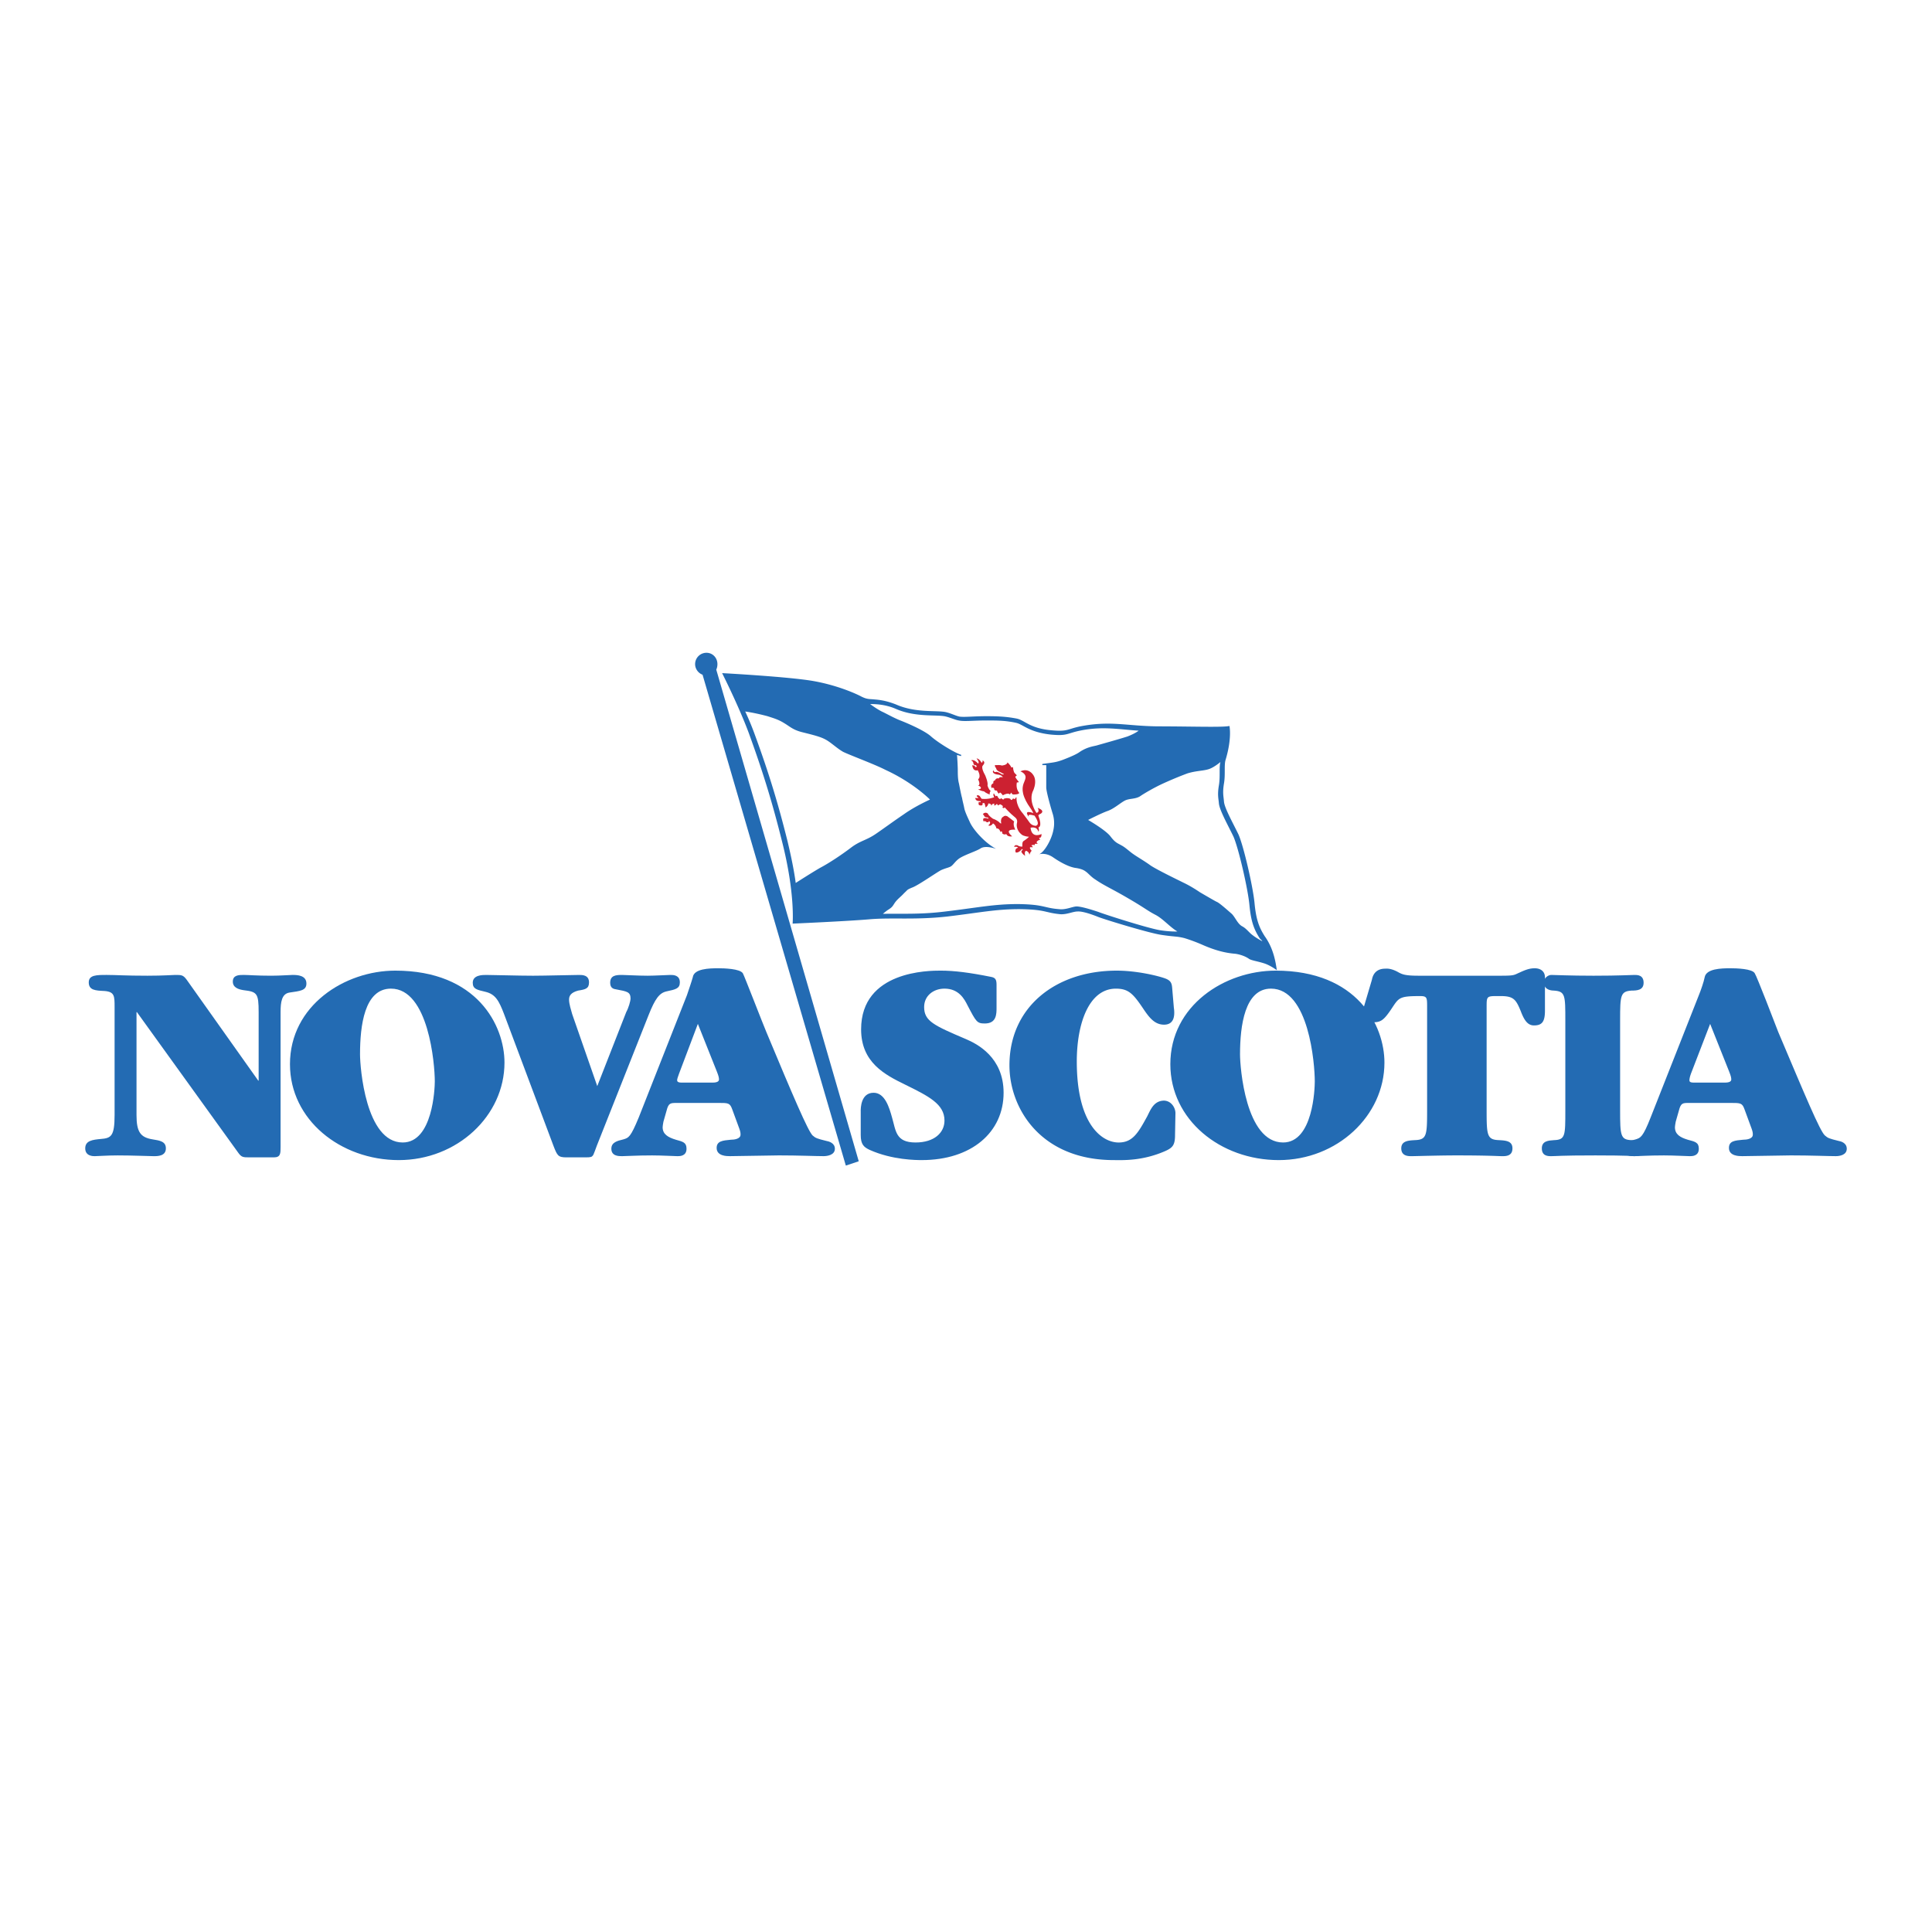
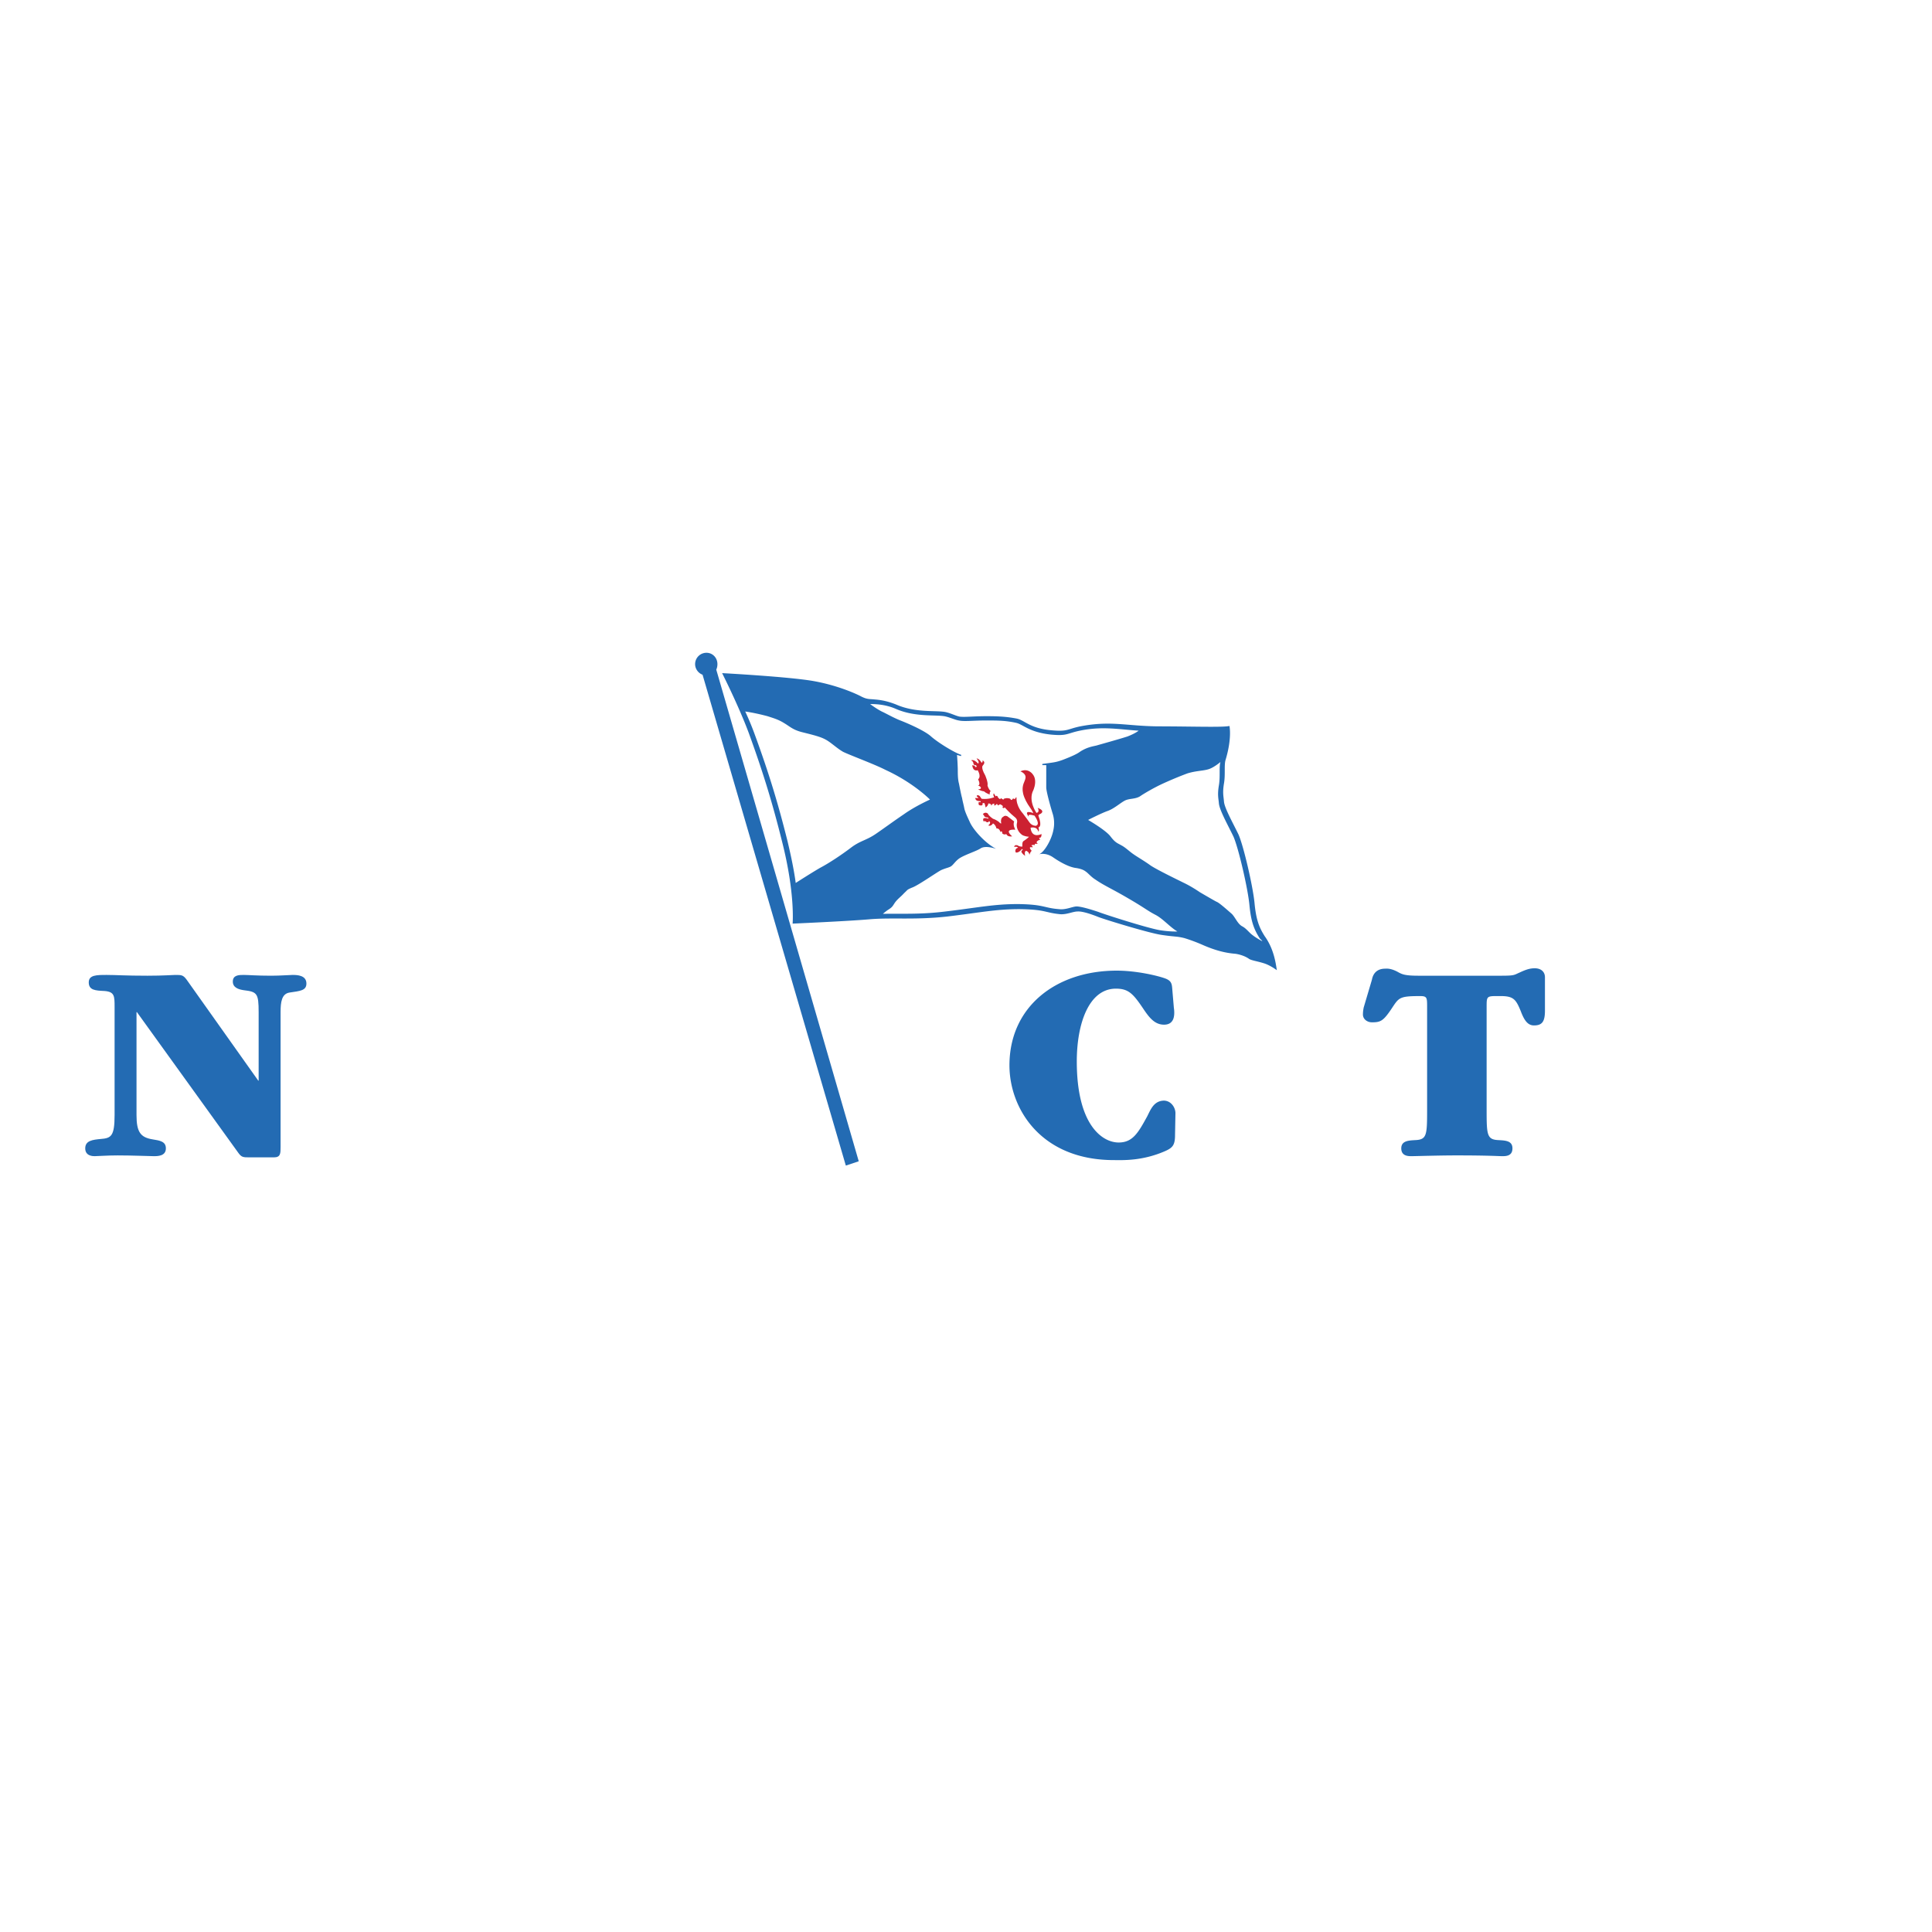
<svg xmlns="http://www.w3.org/2000/svg" width="2500" height="2500" viewBox="0 0 192.756 192.756">
  <g fill-rule="evenodd" clip-rule="evenodd">
-     <path fill="#fff" d="M0 0h192.756v192.756H0V0z" />
    <path d="M72.046 67.158s6.562.352 9.061.781c2.46.43 4.335 1.289 4.843 1.562.547.274.781.234 1.21.274.43.039 1.133.078 2.227.507 2.031.898 4.14.547 5.038.781.469.117.938.352 1.289.43.507.078 1.407-.039 2.694-.039 1.133 0 1.992.039 3.008.234.82.156 1.289.976 3.477 1.171 1.641.156 1.562-.117 2.889-.391 3.047-.585 4.531-.039 7.695 0 3.279 0 6.561.118 7.186-.039 0 0 .273 1.211-.391 3.398-.156.547 0 1.445-.156 2.343-.156.937-.039 1.289 0 1.797.039.625.898 2.148 1.445 3.28.508 1.132 1.445 5.194 1.602 6.834.156 1.68.469 2.461 1.016 3.32.898 1.25 1.094 2.616 1.211 3.397 0 0-.664-.508-1.328-.703-.625-.195-1.211-.273-1.445-.429-.43-.312-1.055-.469-1.367-.508-1.016-.078-2.031-.351-3.203-.859a16.8 16.8 0 0 0-1.875-.703c-.781-.195-.896-.117-2.225-.312-1.211-.156-5.781-1.562-6.367-1.797s-1.562-.586-2.068-.547c-.469 0-1.055.312-1.719.273-1.602-.156-1.406-.469-4.062-.508-2.422 0-3.984.352-7.264.742-3.242.352-5.468.078-7.733.273s-7.655.43-7.655.43.273-2.968-1.055-8.202c-.898-3.593-1.796-6.639-3.319-10.818-1.018-2.73-2.659-5.972-2.659-5.972z" fill="#fff" />
    <path d="M13.62 111.252c0 1.68.391 2.227 1.602 2.422.703.117 1.328.195 1.328.898 0 .779-.82.779-1.211.779-.352 0-2.109-.076-3.593-.076-1.094 0-1.992.076-2.304.076-.156 0-.938 0-.938-.779 0-.781.742-.859 1.562-.938 1.016-.078 1.367-.273 1.367-2.383v-10.779c0-1.094 0-1.523-1.016-1.602-.898-.039-1.562-.078-1.562-.859 0-.742.781-.742 1.796-.742.977 0 1.797.078 4.062.078 1.64 0 2.46-.078 2.773-.078.625 0 .781 0 1.132.469l7.147 10.076h.04v-6.834c0-1.875-.157-2.031-1.484-2.188-.547-.078-1.093-.273-1.093-.859 0-.664.625-.664 1.093-.664.43 0 1.289.078 2.734.078.938 0 1.835-.078 2.148-.078.469 0 1.367.039 1.367.859 0 .703-.625.742-1.679.898-.781.117-.898.938-.898 1.953v13.436c0 .664 0 1.055-.664 1.055h-2.421c-.664 0-.82 0-1.172-.508L13.66 100.98h-.04v10.272z" fill="#236bb3" />
-     <path d="M39.436 96.84c8.163 0 10.896 5.469 10.896 9.178 0 5.312-4.726 9.725-10.545 9.725s-10.857-4.021-10.857-9.568c0-5.859 5.468-9.335 10.506-9.335zm-3.516 8.357c0 1.25.547 8.789 4.257 8.789 3.007 0 3.203-5.43 3.203-6.094 0-1.758-.625-9.256-4.375-9.256-2.654.001-3.085 3.712-3.085 6.561zM168.475 110.041c-.586 0-.781 0-.977.781l-.312 1.094c-.039.234-.078.43-.078.547 0 .703.508 1.016 1.289 1.25.742.195 1.094.273 1.094.898 0 .74-.664.74-.898.74-.312 0-1.562-.076-2.578-.076-1.523 0-2.539.076-3.008.076-.273 0-1.016 0-1.016-.74 0-.625.547-.781 1.211-.938.469-.156.703-.195 1.484-2.188l4.805-12.186c.195-.469.506-1.367.584-1.797.156-.859 1.641-.898 2.578-.898.547 0 2.188.039 2.422.508.195.273 2.031 5.039 2.344 5.859 2.695 6.365 4.139 9.842 4.646 10.311.312.273.43.312 1.367.547.234.039.82.195.82.781 0 .625-.703.74-1.094.74-.742 0-2.5-.076-4.49-.076-.664 0-4.062.076-4.844.076-.312 0-1.328 0-1.328-.818 0-.703.586-.742 1.406-.82.352 0 .977-.078.977-.508 0-.117 0-.273-.117-.586l-.703-1.914c-.234-.664-.391-.664-1.406-.664h-4.178v.001zm3.63-2.031c.43 0 .625-.117.625-.312 0-.156-.039-.352-.195-.742l-1.914-4.803-1.912 4.959c-.117.312-.156.547-.156.664s.039.234.43.234h3.122z" fill="#236bb3" />
-     <path d="M161.639 110.783c0 2.5.039 2.93 1.133 2.969.586.039 1.211.078 1.211.82 0 .779-.625.779-.898.779-.156 0-.547-.076-3.904-.076-3.555 0-3.906.076-4.414.076-.312 0-.938 0-.938-.779 0-.742.664-.781 1.211-.82 1.133-.039 1.133-.43 1.133-2.969v-8.943c0-2.539 0-2.93-1.133-3.008-.586 0-1.016-.273-1.016-.82 0-.43.43-.742.742-.742.469 0 1.758.078 4.219.078 2.615 0 3.709-.078 4.1-.078.273 0 .898 0 .898.781 0 .742-.664.781-1.211.781-1.094.078-1.133.469-1.133 2.93v9.021zM127.271 96.84c8.162 0 10.855 5.469 10.855 9.178 0 5.312-4.725 9.725-10.545 9.725-5.818 0-10.816-4.021-10.816-9.568.001-5.859 5.428-9.335 10.506-9.335zm-3.554 8.357c0 1.25.547 8.789 4.297 8.789 3.006 0 3.162-5.43 3.162-6.094 0-1.758-.586-9.256-4.373-9.256-2.617.001-3.086 3.712-3.086 6.561zM59.588 108.361l2.89-7.381c.234-.43.43-1.094.43-1.367 0-.664-.391-.703-1.406-.898-.273-.039-.625-.117-.625-.664 0-.742.586-.781 1.171-.781.391 0 1.562.078 2.578.078.664 0 2.03-.078 2.265-.078.273 0 .937 0 .937.742 0 .625-.43.703-1.328.898-.703.156-1.133.703-1.797 2.383l-5.155 13.006c-.039.117-.352.977-.391.977-.117.154-.195.195-.742.195H56.54c-.859 0-.938-.156-1.328-1.172l-4.921-13.123c-.508-1.328-.859-1.992-1.875-2.227-.82-.195-1.25-.273-1.25-.898 0-.781.977-.781 1.328-.781.82 0 3.125.078 4.687.078 1.25 0 3.944-.078 4.608-.078.312 0 .977 0 .977.742 0 .625-.352.703-1.094.82-.703.195-.898.508-.898.898 0 .43.195 1.016.312 1.445l2.502 7.186zM67.516 110.041c-.625 0-.82 0-1.015.781l-.312 1.094c-.039.234-.078.43-.078.547 0 .703.546 1.016 1.328 1.25.703.195 1.055.273 1.055.898 0 .74-.664.74-.898.74-.273 0-1.562-.076-2.539-.076-1.562 0-2.578.076-3.007.076-.312 0-1.055 0-1.055-.74 0-.625.547-.781 1.211-.938.508-.156.703-.195 1.523-2.188l4.804-12.186c.156-.469.469-1.367.586-1.797.117-.859 1.64-.898 2.539-.898.547 0 2.187.039 2.46.508.156.273 1.992 5.039 2.343 5.859 2.656 6.365 4.14 9.842 4.608 10.311.312.273.43.312 1.367.547.234.039.859.195.859.781 0 .625-.742.74-1.132.74-.742 0-2.5-.076-4.453-.076-.703 0-4.101.076-4.882.076-.312 0-1.328 0-1.328-.818 0-.703.625-.742 1.406-.82.352 0 .977-.078.977-.508 0-.117 0-.273-.117-.586l-.703-1.914c-.234-.664-.391-.664-1.367-.664h-4.18v.001zm3.593-2.031c.429 0 .625-.117.625-.312 0-.156-.039-.352-.195-.742l-1.913-4.803-1.875 4.959c-.117.312-.195.547-.195.664s.078.234.43.234h3.123zM85.873 110.861c0-.273 0-1.836 1.288-1.836 1.133 0 1.562 1.484 1.836 2.461.391 1.328.352 2.5 2.344 2.5 1.874 0 2.89-.977 2.89-2.188 0-1.641-1.562-2.422-3.944-3.594-1.992-.977-4.374-2.188-4.374-5.506 0-5.859 6.795-5.859 7.928-5.859 1.367 0 2.89.195 5.038.625.43.078.547.273.547.781v2.266c0 .664 0 1.602-1.172 1.602-.779 0-.859-.156-1.718-1.797-.312-.625-.859-1.68-2.304-1.68-1.094 0-2.031.703-2.031 1.836 0 1.406.976 1.836 4.179 3.203 1.095.469 3.749 1.797 3.749 5.35 0 3.945-3.202 6.717-8.162 6.717-.508 0-2.929 0-5.194-1.014-.586-.273-.898-.547-.898-1.484v-2.383h-.002z" fill="#236bb3" />
    <path d="M117.234 113.244c0 .977-.234 1.25-.898 1.561-2.344 1.055-4.375.938-5.195.938-7.342 0-10.428-5.193-10.428-9.451 0-5.857 4.648-9.451 10.701-9.451 1.992 0 4.102.508 4.844.781.625.234.664.547.703 1.094l.156 1.836c.039.234.039.43.039.469 0 .352-.039 1.211-1.016 1.211-.938 0-1.484-.703-2.109-1.641-.977-1.445-1.445-1.953-2.695-1.953-2.695 0-3.904 3.477-3.904 7.264 0 6.328 2.537 8.086 4.178 8.086 1.406 0 1.953-.977 2.852-2.617.352-.703.664-1.523 1.641-1.562.742 0 1.172.703 1.172 1.25l-.041 2.185zM136.879 97.738c.117-.625.508-1.094 1.328-1.094.43-.039.896.117 1.365.391.312.156.586.312 1.914.312h8.318c1.328 0 1.25-.078 1.797-.312.664-.312 1.055-.43 1.523-.43.625 0 1.016.352 1.016.898v3.32c0 1.094-.273 1.484-1.094 1.484-.625 0-.977-.508-1.328-1.445-.469-1.133-.703-1.484-1.992-1.484h-.43c-.975 0-.975.078-.975 1.094v10.311c0 2.5.039 2.93 1.248 2.969.664.039 1.328.078 1.328.82 0 .779-.664.779-1.016.779-.391 0-1.326-.076-4.568-.076-1.797 0-4.102.076-4.492.076-.312 0-1.016 0-1.016-.779 0-.742.703-.781 1.328-.82 1.211-.039 1.25-.43 1.25-3.008v-10.271c0-.938 0-1.094-.703-1.094-2.07 0-2.109.156-2.812 1.211-.857 1.289-1.131 1.406-1.99 1.406-.469 0-.898-.312-.898-.781 0-.273.039-.508.078-.703l.821-2.774zM72.046 67.158s6.562.352 9.061.781c2.46.43 4.335 1.289 4.843 1.562.547.274.781.234 1.21.274.43.039 1.133.078 2.227.507 2.031.898 4.14.547 5.038.781.469.117.938.352 1.289.43.507.078 1.407-.039 2.694-.039 1.133 0 1.992.039 3.008.234.82.156 1.289.976 3.477 1.171 1.641.156 1.562-.117 2.889-.391 3.047-.585 4.531-.039 7.695 0 3.279 0 6.561.118 7.186-.039 0 0 .273 1.211-.391 3.398-.156.547 0 1.445-.156 2.343-.156.937-.039 1.289 0 1.797.039.625.898 2.148 1.445 3.28.508 1.132 1.445 5.194 1.602 6.834.156 1.68.469 2.461 1.016 3.32.898 1.25 1.094 2.616 1.211 3.397 0 0-.664-.508-1.328-.703-.625-.195-1.211-.273-1.445-.429-.43-.312-1.055-.469-1.367-.508-1.016-.078-2.031-.351-3.203-.859a16.8 16.8 0 0 0-1.875-.703c-.781-.195-.896-.117-2.225-.312-1.211-.156-5.781-1.562-6.367-1.797s-1.562-.586-2.068-.547c-.469 0-1.055.312-1.719.273-1.602-.156-1.406-.469-4.062-.508-2.422 0-3.984.352-7.264.742-3.242.352-5.468.078-7.733.273s-7.655.43-7.655.43.273-2.968-1.055-8.202c-.898-3.593-1.796-6.639-3.319-10.818-1.018-2.73-2.659-5.972-2.659-5.972zm32.339 9.178h-.391v-.117c1.133-.156 1.328-.156 1.992-.391.82-.312 1.445-.586 1.756-.82.703-.469 1.328-.547 1.641-.625.82-.234 2.227-.625 3.086-.898.82-.312 1.133-.586 1.133-.586-1.914-.117-3.594-.469-5.859 0-1.326.273-1.248.547-2.889.391-2.188-.235-2.773-1.016-3.477-1.172-1.055-.234-1.875-.234-3.008-.234-1.287 0-2.187.117-2.694 0-.312-.039-.82-.273-1.289-.391-.898-.234-3.007.117-5.038-.781-1.094-.469-2.148-.469-2.539-.469 0 0 .781.586 1.328.82.547.273 1.172.625 1.797.859 1.171.469 2.46 1.093 2.968 1.562.664.586 2.226 1.562 3.007 1.835l-.039.117s-.117-.039-.391-.117c.039.391.078 1.25.078 1.484 0 .391 0 .937.117 1.367.039.195.234 1.211.312 1.445.039.273.156.664.234 1.093.117.43.352.898.547 1.328.313.703 1.444 2.031 2.616 2.656 0 0-1.055-.391-1.562-.039-.43.273-1.444.586-2.03.937-.507.312-.703.781-1.015.898-.273.117-.391.117-.859.312-.469.234-2.343 1.562-2.929 1.757-.547.234-.391.196-.781.547-.352.39-.664.585-.938.976-.234.352-.234.43-.742.742-.469.352-.43.352-.43.352 1.797-.039 3.71.078 6.21-.234 3.28-.391 4.842-.742 7.264-.742 2.656.039 2.539.391 4.102.508.664.078 1.25-.234 1.717-.273.508 0 1.602.352 2.188.547.586.234 4.961 1.641 6.211 1.836 1.055.156 1.68.117 1.68.117-.742-.43-1.445-1.289-2.227-1.68-.82-.43-1.016-.664-2.773-1.679-1.602-.938-2.305-1.211-3.203-1.836-.391-.234-.742-.664-.938-.781-.195-.156-.467-.273-.938-.352-.74-.078-1.678-.625-2.303-1.055-.781-.547-1.445-.312-1.445-.312.508-.157 1.25-1.406 1.445-2.383a3.195 3.195 0 0 0-.039-1.601c-.195-.625-.664-2.265-.664-2.695l.001-2.223zM81.85 86.569c.82-.43 2.07-1.25 3.046-1.992.977-.742 1.523-.703 2.578-1.444 1.015-.703 1.64-1.172 2.734-1.914 1.093-.781 2.577-1.445 2.577-1.445s-1.64-1.68-4.452-2.968c-1.054-.547-3.593-1.484-4.218-1.797-.625-.352-1.25-.977-1.797-1.25-.507-.273-1.327-.468-2.265-.703-.938-.234-1.211-.547-1.797-.898-.625-.391-1.094-.508-1.679-.703-1.328-.352-2.226-.469-2.226-.469.312.664.625 1.406.898 2.148 1.523 4.14 2.421 7.186 3.32 10.779.391 1.64.664 3.007.82 4.179 0 0 1.64-1.054 2.461-1.523zm44.093 7.342c-.117-.195-.117-.117-.273-.312-.547-.859-.859-1.64-1.016-3.32-.156-1.64-1.094-5.702-1.602-6.834-.547-1.132-1.406-2.656-1.445-3.32-.039-.469-.156-.82 0-1.757.156-.898 0-1.796.156-2.343 0 0-.586.508-1.133.703-.586.195-1.25.156-2.148.43-.857.312-1.951.781-2.615 1.093s-1.641.859-2.148 1.21c-.469.273-1.016.195-1.445.391s-1.094.82-1.758 1.055-1.953.898-1.953.898 1.758 1.015 2.227 1.64c.508.664.703.664 1.094.898.391.195.82.625 1.172.859.312.234 1.133.703 1.719 1.133.625.43 2.811 1.484 3.281 1.719.74.352 1.326.742 1.678.976.469.273 1.406.82 1.641.938.234.078.898.664 1.523 1.21.352.352.586 1.016 1.055 1.25.43.234.664.625 1.055.898.349.273.935.585.935.585zM71.461 66.807c.078-.156.117-.351.117-.546 0-.625-.469-1.133-1.094-1.133-.625 0-1.132.508-1.132 1.133 0 .469.312.898.742 1.055l14.294 48.974 1.289-.43-14.216-49.053z" fill="#236bb3" />
-     <path d="M99.775 79.07s-.078.039-.117.117c0 0-.156-.117-.195-.312 0 0-.312.039-.273-.195 0 0-.156-.195-.234-.039 0 0-.234-.312.156-.508 0 0-.078-.234.156-.273 0 0 .078-.274.391-.195 0 0 0-.195.391-.118 0 0-.078-.234-.547-.273 0 0-.625-.078-.391-.43 0 0 .039.273.312.156 0 0 .234.04.508.235 0 0 .195.078.234 0l-.352-.195s-.391-.117-.43-.391c0 0-.312-.391.039-.312 0 0 .312-.039.547.039 0 0 .508-.039.547-.312 0 0 .273.234.391.508l.156-.039s.039.508.195.625l.195.195s-.156.118-.156.157c0 .078.352.508.352.508s-.078.078-.195.039c0 0-.156.586.234 1.054 0 0 0 .157-.586.157 0 0-.156 0-.195-.195 0 0-.078.078-.156.195 0 0-.117-.234-.703.078 0-.002-.156-.237-.274-.276z" fill="#cc2131" />
    <path d="M101.416 79.539s-.117.04-.156.195l-.195-.078s-.039.156-.195.156l-.078-.117s-.234-.117-.508-.039c0 0-.156 0-.156.118 0 0-.195-.04-.234-.156l-.117.117s-.195-.078-.273-.312c0 0-.117-.078-.156.039 0 0-.156-.234-.195-.312 0 0-.117.118.039.391 0 0-.547.235-1.25.156 0 0-.076-.078-.195-.273 0 0-.232-.195-.312 0l.195.195h-.35l.076.156s.039.156.469.156c0 0 .041.078 0 .117 0 0-.311-.156-.156.273 0 0 .312.117.352-.039 0 0 .039-.078 0-.156h.195s.078.195.117.43c0 0 .234-.117.273-.391 0 0 .273-.039.312.234 0 0 .039-.273.312-.195 0 0 0 .078-.078.117 0 0 .156.117.234-.078 0 0 .156-.078.156.117 0 0 .195-.078.234-.117 0 0 .43.156.234.312 0 0 .117.156.234 0 0 0 .469.547 1.055 1.016 0 0 .273.195.156.586 0 0-.156.625.508 1.133 0 0 .195.156.703.195 0 0-.234.234-.547.429 0 0-.156.039-.117.547 0 0-.273.039-.469-.117 0 0-.312-.118-.352.156 0 0 .312-.079.391.078 0 0-.391.079-.234.469 0 0 .273.117.625-.352 0 0 .078.078.078.117 0 0-.43.079.234.586 0 0-.117-.507.117-.507 0 0 .273.078.312.39 0 0 .117-.352.234-.39 0 0-.469-.469.078-.352 0 0 .078-.039-.117-.195 0 0 .234-.118.352 0 0 0-.039-.078 0-.156h.312s-.43-.195.234-.43c0 0-.273-.156 0-.195 0 0 .117 0 .117-.352 0 0-.977.508-1.094-.625 0 0 .625-.195.781.39 0 0 .117-.078 0-.429 0 0 .43 0 0-1.172 0 0-.039-.078.234-.195 0 0 .508-.273-.312-.586 0 0 .273.43-.117.508 0 0-.859-1.211-.312-2.265 0 0 .273-.586.156-1.133-.078-.468-.664-1.132-1.445-.742 0 0 .586.195.508.664-.039.351-.43.703-.234 1.562.117.468.391.976.703 1.406 0 0 .234.312.312.547 0 0-.195-.117-.391-.117 0 0-.547-.117 0 .547 0 0-.391-.469.508-.195 0 0 .664.898.117 1.016 0 0-.391 0-.625-.352 0 0-.469-.664-.664-.898.002-.002-.662-.666-.623-1.603z" fill="#cc2131" />
    <path d="M101.182 81.96s-.547-.43-.664-.508c0 0-.234-.156-.43.039 0 0-.312.117-.195.664 0 0-.078.039-.234-.156 0 0-.312-.234-.586-.312 0 0-.43-.273-.508-.508 0 0-.234-.234-.508.039 0 0 .117.117.156.234 0 0 .117.117.352.117 0 0 .078.078.039.117 0 0-.703-.273-.469.273 0 0 .117-.117.312.078 0 0 .195.039.234-.117 0 0 .273.156-.078.43 0 0 .234.156.469-.195 0 0 .234.078.352.507 0 0 .273-.078.391.352 0 0 .156-.234.195.156 0 0 .195.156.391.039 0 0 .078.312.586.234 0 0-.938-.742.312-.664 0 .002-.274-.467-.117-.819zM98.018 75.868s.391.117.039.508c0 0-.234.156.234.976 0 0 .312.703.234 1.016 0 0 .078.352.312.547 0 0-.156.195-.078.352 0 0-.312-.078-.586-.313 0 0-.391-.039-.586-.234 0 0 .312.078.275-.156 0 0-.08-.156-.314-.195 0 0 .352.039.039-.625 0 0 .352-.195-.039-.898 0 0-.467.195-.547-.508 0 0 .08.039.195.039 0 0 .08.039.119.156 0 0 .271 0 .037-.195 0 0-.193.039-.232-.156 0 0 0-.234-.235-.312 0 0 .235-.195.702.312 0 0 .195-.117-.156-.508 0 0 .234-.039.508.43 0-.002.157-.08.079-.236z" fill="#cc2131" />
  </g>
</svg>